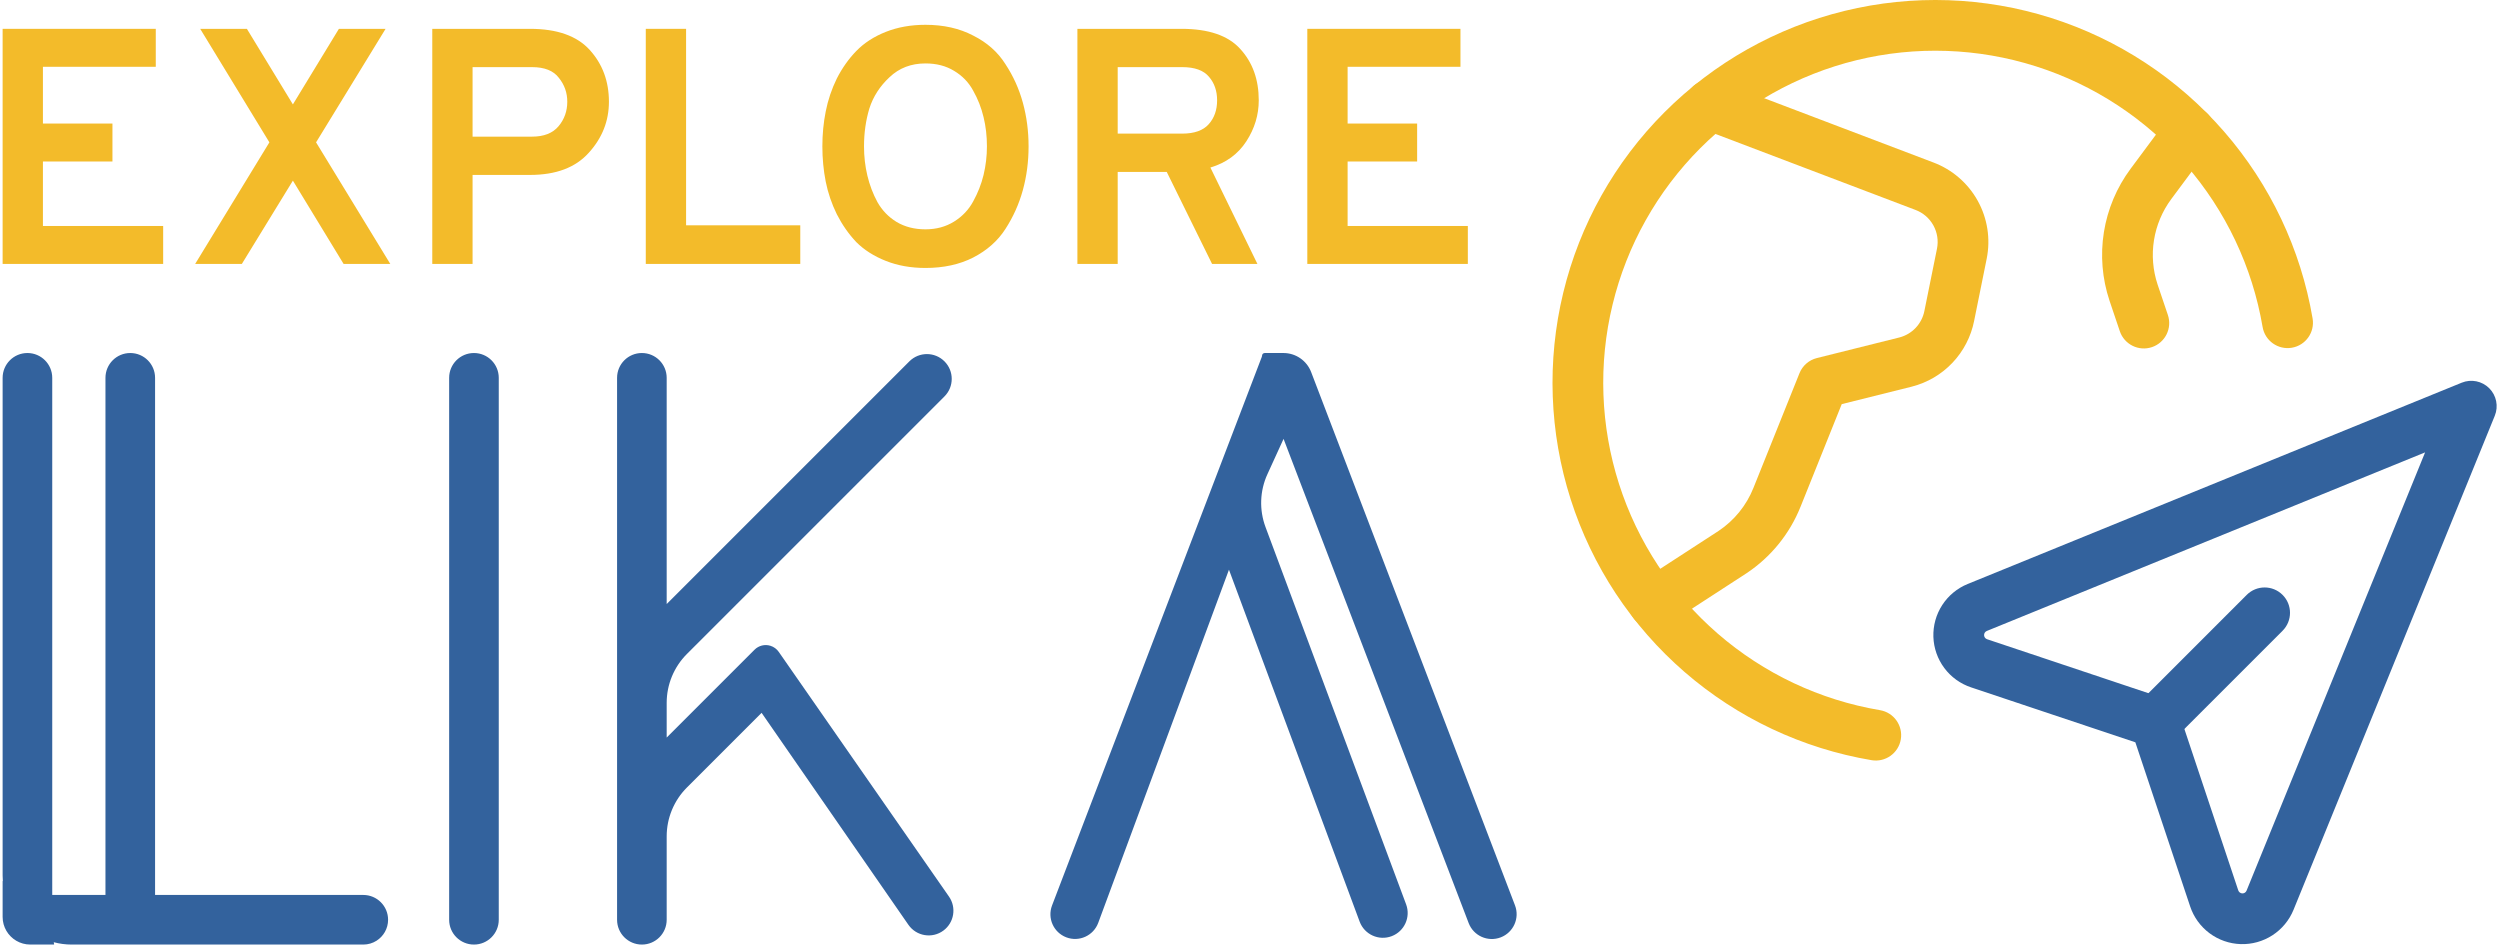
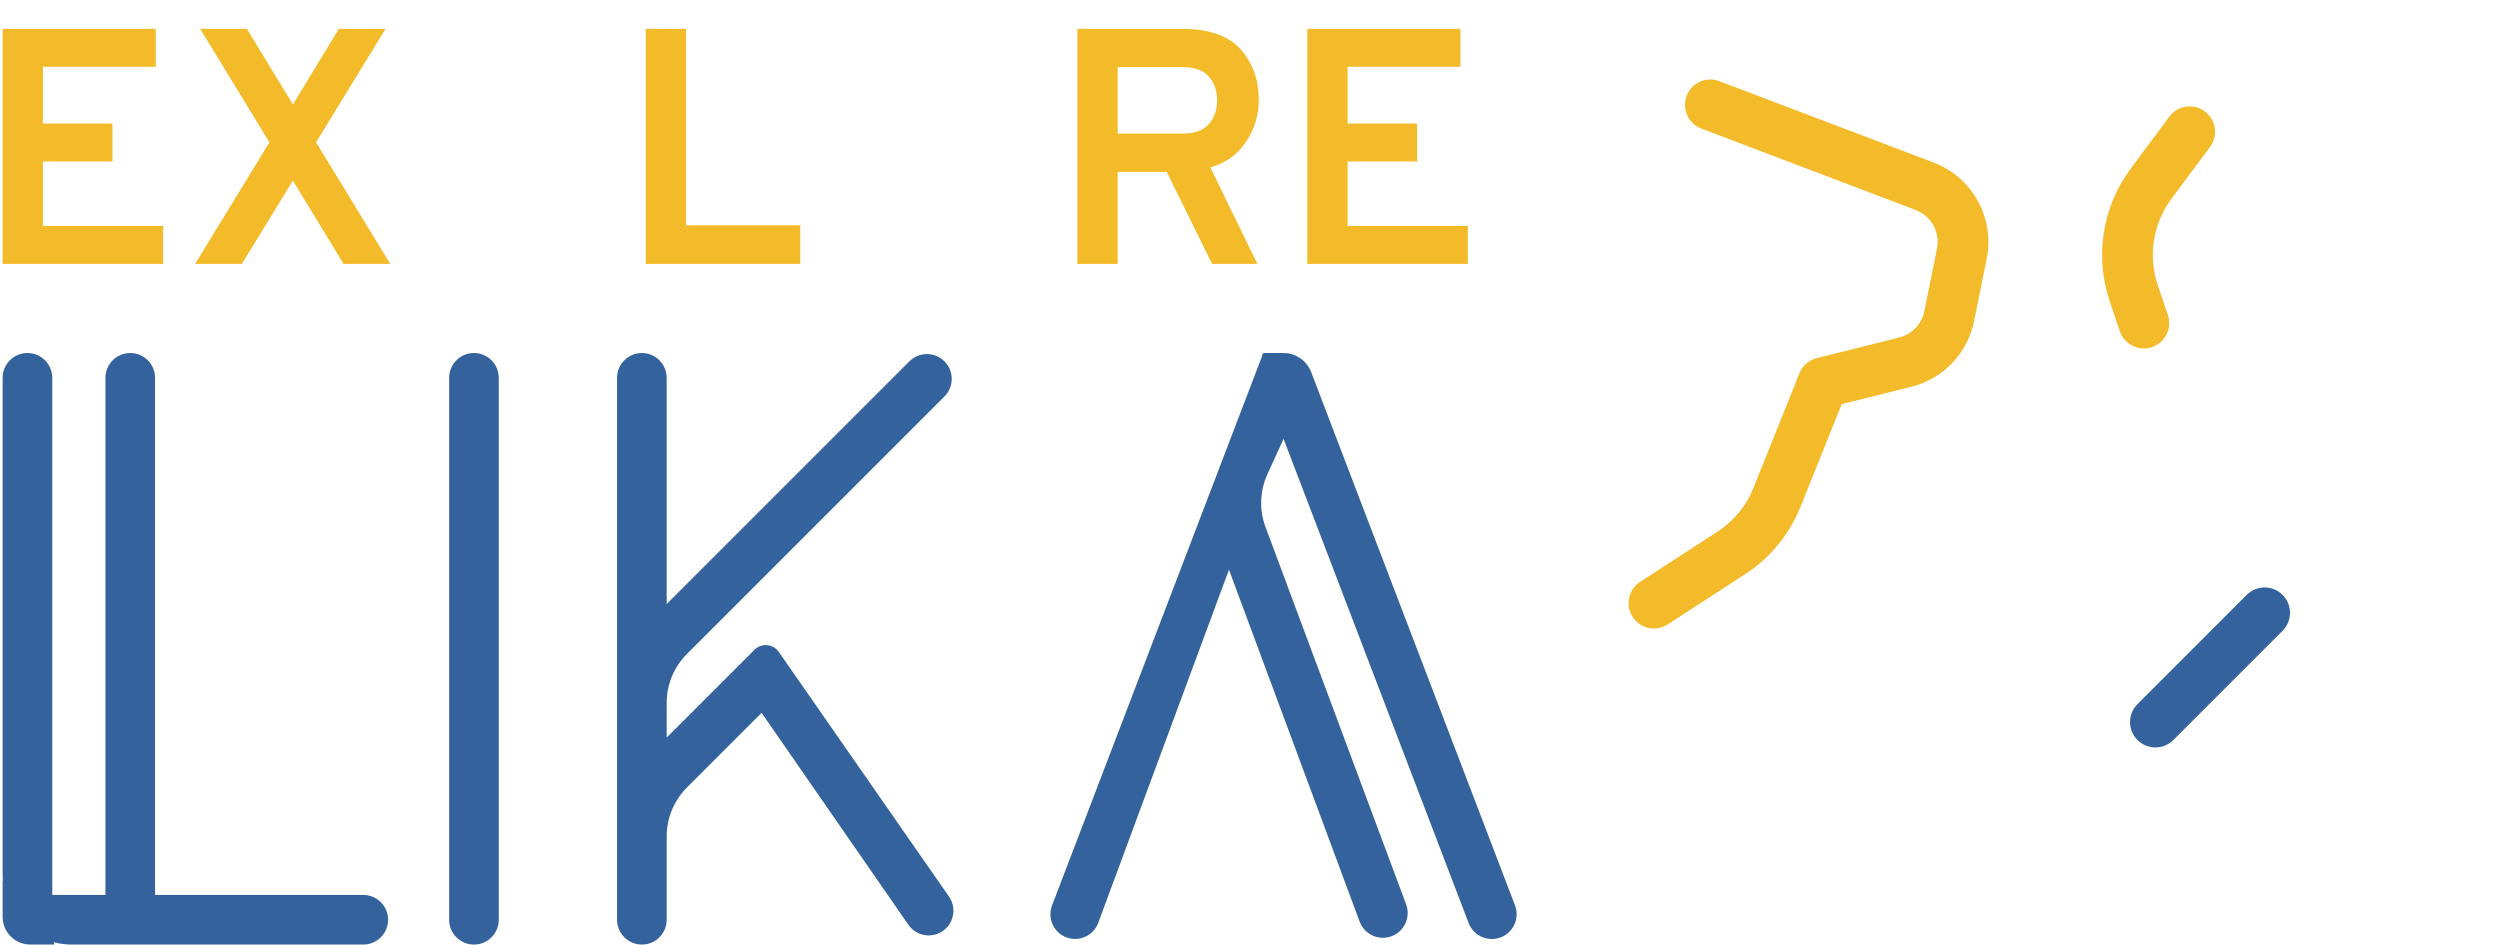
<svg xmlns="http://www.w3.org/2000/svg" width="119" height="45" viewBox="0 0 1805 684" fill="none">
  <path d="M0 190.958V20.864H110.804V48.322H29.159V89.388H79.458V116.846H29.159V163.5H116.15V190.958H0Z" fill="#F3BB2A" />
  <path d="M246.704 190.958L210.013 130.696L173.078 190.958H139.302L193.003 102.995L142.947 20.864H176.723L210.013 75.537L243.303 20.864H277.078L226.779 102.995L280.48 190.958H246.704Z" fill="#F3BB2A" />
-   <path d="M310.858 190.958V20.864H381.568C401.17 20.864 415.587 25.967 424.821 36.173C434.055 46.379 438.671 58.852 438.671 73.594C438.671 87.525 433.812 99.837 424.092 110.528C414.534 121.22 400.36 126.566 381.568 126.566H340.017V190.958H310.858ZM383.026 98.865C391.612 98.865 398.011 96.354 402.223 91.332C406.435 86.31 408.54 80.397 408.54 73.594C408.54 67.114 406.516 61.363 402.466 56.341C398.578 51.157 392.098 48.565 383.026 48.565H340.017V98.865H383.026Z" fill="#F3BB2A" />
  <path d="M465.338 190.958V20.864H494.497V163.014H577.114V190.958H465.338Z" fill="#F3BB2A" />
-   <path d="M667.696 193.874C657.167 193.874 647.609 192.173 639.023 188.771C630.438 185.369 623.31 180.834 617.64 175.164C612.132 169.332 607.435 162.609 603.547 154.996C599.821 147.382 597.148 139.525 595.528 131.425C593.908 123.164 593.098 114.659 593.098 105.911C593.098 97.164 593.908 88.74 595.528 80.64C597.148 72.379 599.821 64.441 603.547 56.827C607.435 49.213 612.132 42.572 617.64 36.902C623.31 31.07 630.438 26.453 639.023 23.051C647.609 19.649 657.167 17.948 667.696 17.948C680.818 17.948 692.32 20.54 702.201 25.724C712.245 30.746 720.02 37.631 725.528 46.379C731.198 54.964 735.41 64.279 738.164 74.323C740.918 84.366 742.295 94.896 742.295 105.911C742.295 116.927 740.918 127.457 738.164 137.5C735.41 147.544 731.198 156.94 725.528 165.687C720.02 174.273 712.245 181.158 702.201 186.341C692.32 191.363 680.818 193.874 667.696 193.874ZM667.696 165.93C675.472 165.93 682.357 164.067 688.351 160.341C694.344 156.616 698.961 151.756 702.201 145.762C705.603 139.606 708.114 133.207 709.734 126.566C711.354 119.762 712.164 112.877 712.164 105.911C712.164 98.46 711.354 91.413 709.734 84.771C708.114 77.967 705.603 71.569 702.201 65.575C698.961 59.581 694.344 54.802 688.351 51.238C682.519 47.674 675.634 45.892 667.696 45.892C657.329 45.892 648.662 49.213 641.696 55.855C634.731 62.335 629.871 69.868 627.117 78.453C624.525 87.039 623.229 96.192 623.229 105.911C623.229 113.201 624.039 120.248 625.659 127.052C627.279 133.855 629.709 140.254 632.949 146.248C636.351 152.242 640.967 157.021 646.799 160.584C652.793 164.148 659.759 165.93 667.696 165.93Z" fill="#F3BB2A" />
  <path d="M777.62 190.958V20.864H852.947C872.548 20.864 886.723 25.724 895.47 35.444C904.38 45.163 908.835 57.556 908.835 72.621C908.835 83.151 905.838 93.033 899.844 102.266C893.85 111.5 885.184 117.818 873.844 121.22L907.863 190.958H875.059L842.255 124.379H806.779V190.958H777.62ZM806.779 96.678H853.433C862.181 96.678 868.579 94.41 872.629 89.874C876.679 85.338 878.704 79.587 878.704 72.621C878.704 65.818 876.76 60.148 872.872 55.612C868.984 50.914 862.505 48.565 853.433 48.565H806.779V96.678Z" fill="#F3BB2A" />
  <path d="M943.964 190.958V20.864H1054.77V48.322H973.123V89.388H1023.42V116.846H973.123V163.5H1060.11V190.958H943.964Z" fill="#F3BB2A" />
  <path fill-rule="evenodd" clip-rule="evenodd" d="M1218.42 69.368C1222.02 59.895 1232.62 55.133 1242.09 58.731L1396.85 117.517C1396.87 117.522 1396.88 117.527 1396.89 117.532C1410.54 122.66 1421.92 132.475 1429 145.222C1436.09 157.982 1438.4 172.847 1435.52 187.156L1426.42 232.169C1426.42 232.18 1426.42 232.192 1426.42 232.203C1424.15 243.561 1418.73 254.048 1410.76 262.455C1402.79 270.871 1392.6 276.859 1381.36 279.728L1381.27 279.753L1330.63 292.395L1300.86 366.551C1300.86 366.556 1300.86 366.561 1300.85 366.566C1293.02 386.214 1279.39 403.014 1261.78 414.736C1261.72 414.774 1261.66 414.812 1261.6 414.85L1204.74 451.771C1196.24 457.289 1184.88 454.873 1179.36 446.374C1173.84 437.875 1176.26 426.512 1184.76 420.993L1241.52 384.133C1252.9 376.537 1261.71 365.666 1266.77 352.958L1300.06 270.028C1302.25 264.566 1306.93 260.487 1312.65 259.061L1372.28 244.174C1372.3 244.17 1372.31 244.167 1372.32 244.163C1376.83 243.003 1380.92 240.596 1384.12 237.216C1387.33 233.827 1389.52 229.597 1390.43 225.017L1390.44 224.957L1399.55 179.927C1399.55 179.927 1399.55 179.926 1399.55 179.925C1400.71 174.162 1399.77 168.176 1396.92 163.037C1394.07 157.897 1389.48 153.942 1383.97 151.878L1383.9 151.85L1229.06 93.036C1219.59 89.438 1214.83 78.841 1218.42 69.368Z" fill="#F3BB2A" />
  <path fill-rule="evenodd" clip-rule="evenodd" d="M1593.34 80.578C1601.48 86.621 1603.17 98.114 1597.13 106.248L1569.06 144.024C1569.06 144.025 1569.06 144.026 1569.06 144.027C1569.06 144.028 1569.06 144.029 1569.06 144.031C1562.56 152.792 1558.27 162.991 1556.55 173.764C1554.83 184.529 1555.73 195.55 1559.17 205.893C1559.17 205.903 1559.18 205.913 1559.18 205.923L1566.6 227.895C1569.84 237.495 1564.69 247.906 1555.09 251.148C1545.49 254.39 1535.07 249.236 1531.83 239.635L1524.39 217.597L1524.37 217.531C1519.05 201.581 1517.66 184.582 1520.31 167.978C1522.96 151.374 1529.58 135.654 1539.6 122.153L1567.67 84.364C1573.72 76.23 1585.21 74.535 1593.34 80.578Z" fill="#F3BB2A" />
-   <path fill-rule="evenodd" clip-rule="evenodd" d="M1471.13 47.997C1429.12 34.636 1384.24 33.09 1341.41 43.531C1298.58 53.972 1259.45 75.996 1228.3 107.191C1197.16 138.387 1175.19 177.551 1164.82 220.396C1154.44 263.241 1156.06 308.114 1169.48 350.103C1182.91 392.092 1207.63 429.577 1240.94 458.454C1274.25 487.331 1314.86 506.486 1358.33 513.823C1368.32 515.509 1375.05 524.977 1373.37 534.969C1371.68 544.961 1362.21 551.694 1352.22 550.007C1302.11 541.55 1255.3 519.469 1216.9 486.181C1178.51 452.893 1150.01 409.682 1134.53 361.28C1119.06 312.877 1117.19 261.149 1129.15 211.76C1141.11 162.37 1166.43 117.224 1202.34 81.263C1238.24 45.303 1283.35 19.915 1332.72 7.879C1382.09 -4.156 1433.82 -2.375 1482.25 13.027C1530.67 28.43 1573.93 56.859 1607.28 95.204C1640.62 133.549 1662.78 180.33 1671.31 230.425C1673.01 240.414 1666.29 249.892 1656.31 251.594C1646.32 253.295 1636.84 246.577 1635.14 236.588C1627.73 193.131 1608.51 152.549 1579.59 119.285C1550.66 86.021 1513.14 61.358 1471.13 47.997Z" fill="#F3BB2A" />
-   <path fill-rule="evenodd" clip-rule="evenodd" d="M1799.11 280.898C1804.33 286.117 1805.91 293.957 1803.13 300.794L1657.52 658.241C1657.52 658.243 1657.52 658.245 1657.52 658.247C1654.44 665.794 1649.13 672.219 1642.3 676.658C1635.47 681.098 1627.44 683.339 1619.29 683.078C1611.14 682.818 1603.27 680.068 1596.73 675.2C1590.2 670.331 1585.31 663.578 1582.73 655.848L1543.07 537.074L1424.2 497.317C1424.2 497.317 1424.2 497.316 1424.2 497.315C1416.47 494.737 1409.71 489.854 1404.84 483.322C1399.97 476.788 1397.21 468.919 1396.94 460.772C1396.68 452.626 1398.91 444.593 1403.35 437.755C1407.79 430.917 1414.21 425.601 1421.76 422.524L1779.21 276.88C1786.05 274.095 1793.89 275.678 1799.11 280.898ZM1752.71 327.306L1435.61 456.504C1435.61 456.504 1435.61 456.504 1435.61 456.504C1435.61 456.504 1435.61 456.505 1435.61 456.505C1435 456.753 1434.49 457.178 1434.13 457.726C1433.78 458.274 1433.6 458.919 1433.62 459.572C1433.64 460.226 1433.86 460.857 1434.25 461.381C1434.65 461.906 1435.19 462.297 1435.81 462.504L1563.4 505.177C1568.86 507.006 1573.15 511.298 1574.98 516.767L1617.53 644.216C1617.74 644.836 1618.13 645.378 1618.65 645.769C1619.18 646.16 1619.81 646.38 1620.46 646.401C1621.12 646.422 1621.76 646.242 1622.31 645.886C1622.86 645.53 1623.28 645.014 1623.53 644.408L1623.53 644.403L1752.71 327.306Z" fill="#33629D" />
  <path fill-rule="evenodd" clip-rule="evenodd" d="M1649.59 430.418C1656.76 437.583 1656.76 449.2 1649.59 456.366L1570.55 535.407C1563.38 542.572 1551.77 542.572 1544.6 535.407C1537.44 528.242 1537.44 516.624 1544.6 509.459L1623.64 430.418C1630.81 423.252 1642.43 423.252 1649.59 430.418Z" fill="#33629D" />
  <path fill-rule="evenodd" clip-rule="evenodd" d="M495.105 473.155C485.728 482.532 480.46 495.249 480.46 508.51V533.646L544.03 470.076C547.035 467.071 551.456 465.976 555.516 467.232C557.957 467.987 560.075 469.537 561.534 471.634L684.716 648.706C690.233 656.637 688.452 667.516 680.694 673.273C672.581 679.294 661.095 677.401 655.342 669.096L549.125 515.747L495.105 569.766C485.728 579.143 480.46 591.86 480.46 605.121V665.464C480.46 675.377 472.424 683.413 462.512 683.413C452.599 683.413 444.564 675.377 444.564 665.464V273.365C444.564 263.452 452.599 255.417 462.512 255.417C472.424 255.417 480.46 263.452 480.46 273.365V437.034L656.054 261.442C663.063 254.433 674.427 254.433 681.436 261.442C688.445 268.451 688.445 279.815 681.436 286.824L495.105 473.155ZM35.896 273.365V647.516H74.403V273.365C74.403 263.452 82.439 255.417 92.352 255.417C102.264 255.417 110.3 263.452 110.3 273.365V647.516H260.939C270.852 647.516 278.888 655.552 278.888 665.464C278.888 671.859 275.544 677.472 270.509 680.651C267.739 682.4 264.458 683.413 260.939 683.413H50C45.501 683.413 41.14 682.818 36.992 681.704L37.274 683.403H20C16.303 683.403 12.841 682.4 9.87 680.651C3.964 677.175 0 670.752 0 663.403V637.457H0.161C0.054 636.123 0 634.774 0 633.413V273.365C0 263.452 8.036 255.417 17.948 255.417C27.861 255.417 35.896 263.452 35.896 273.365ZM759.276 655.12C755.754 664.33 760.366 674.65 769.576 678.171C778.855 681.719 789.245 677.009 792.694 667.693L887.277 412.193L981.831 666.818C985.303 676.168 995.735 680.89 1005.05 677.329C1014.25 673.812 1018.89 663.538 1015.45 654.31L913.726 381.336C909.096 368.911 909.59 355.156 915.1 343.097L926.782 317.528L1060.7 667.854C1064.24 677.114 1074.61 681.75 1083.87 678.211C1093.13 674.671 1097.77 664.296 1094.23 655.037L946.741 269.207C943.578 260.932 935.654 255.454 926.795 255.417H913.166C912.09 255.417 911.217 256.289 911.217 257.365C911.217 257.603 911.174 257.839 911.089 258.061L759.276 655.12ZM358.964 665.465C358.964 675.377 350.929 683.413 341.016 683.413C331.104 683.413 323.068 675.377 323.068 665.464V273.365C323.068 263.452 331.104 255.417 341.016 255.417C350.929 255.417 358.964 263.452 358.964 273.365V665.465Z" fill="#33629D" />
</svg>